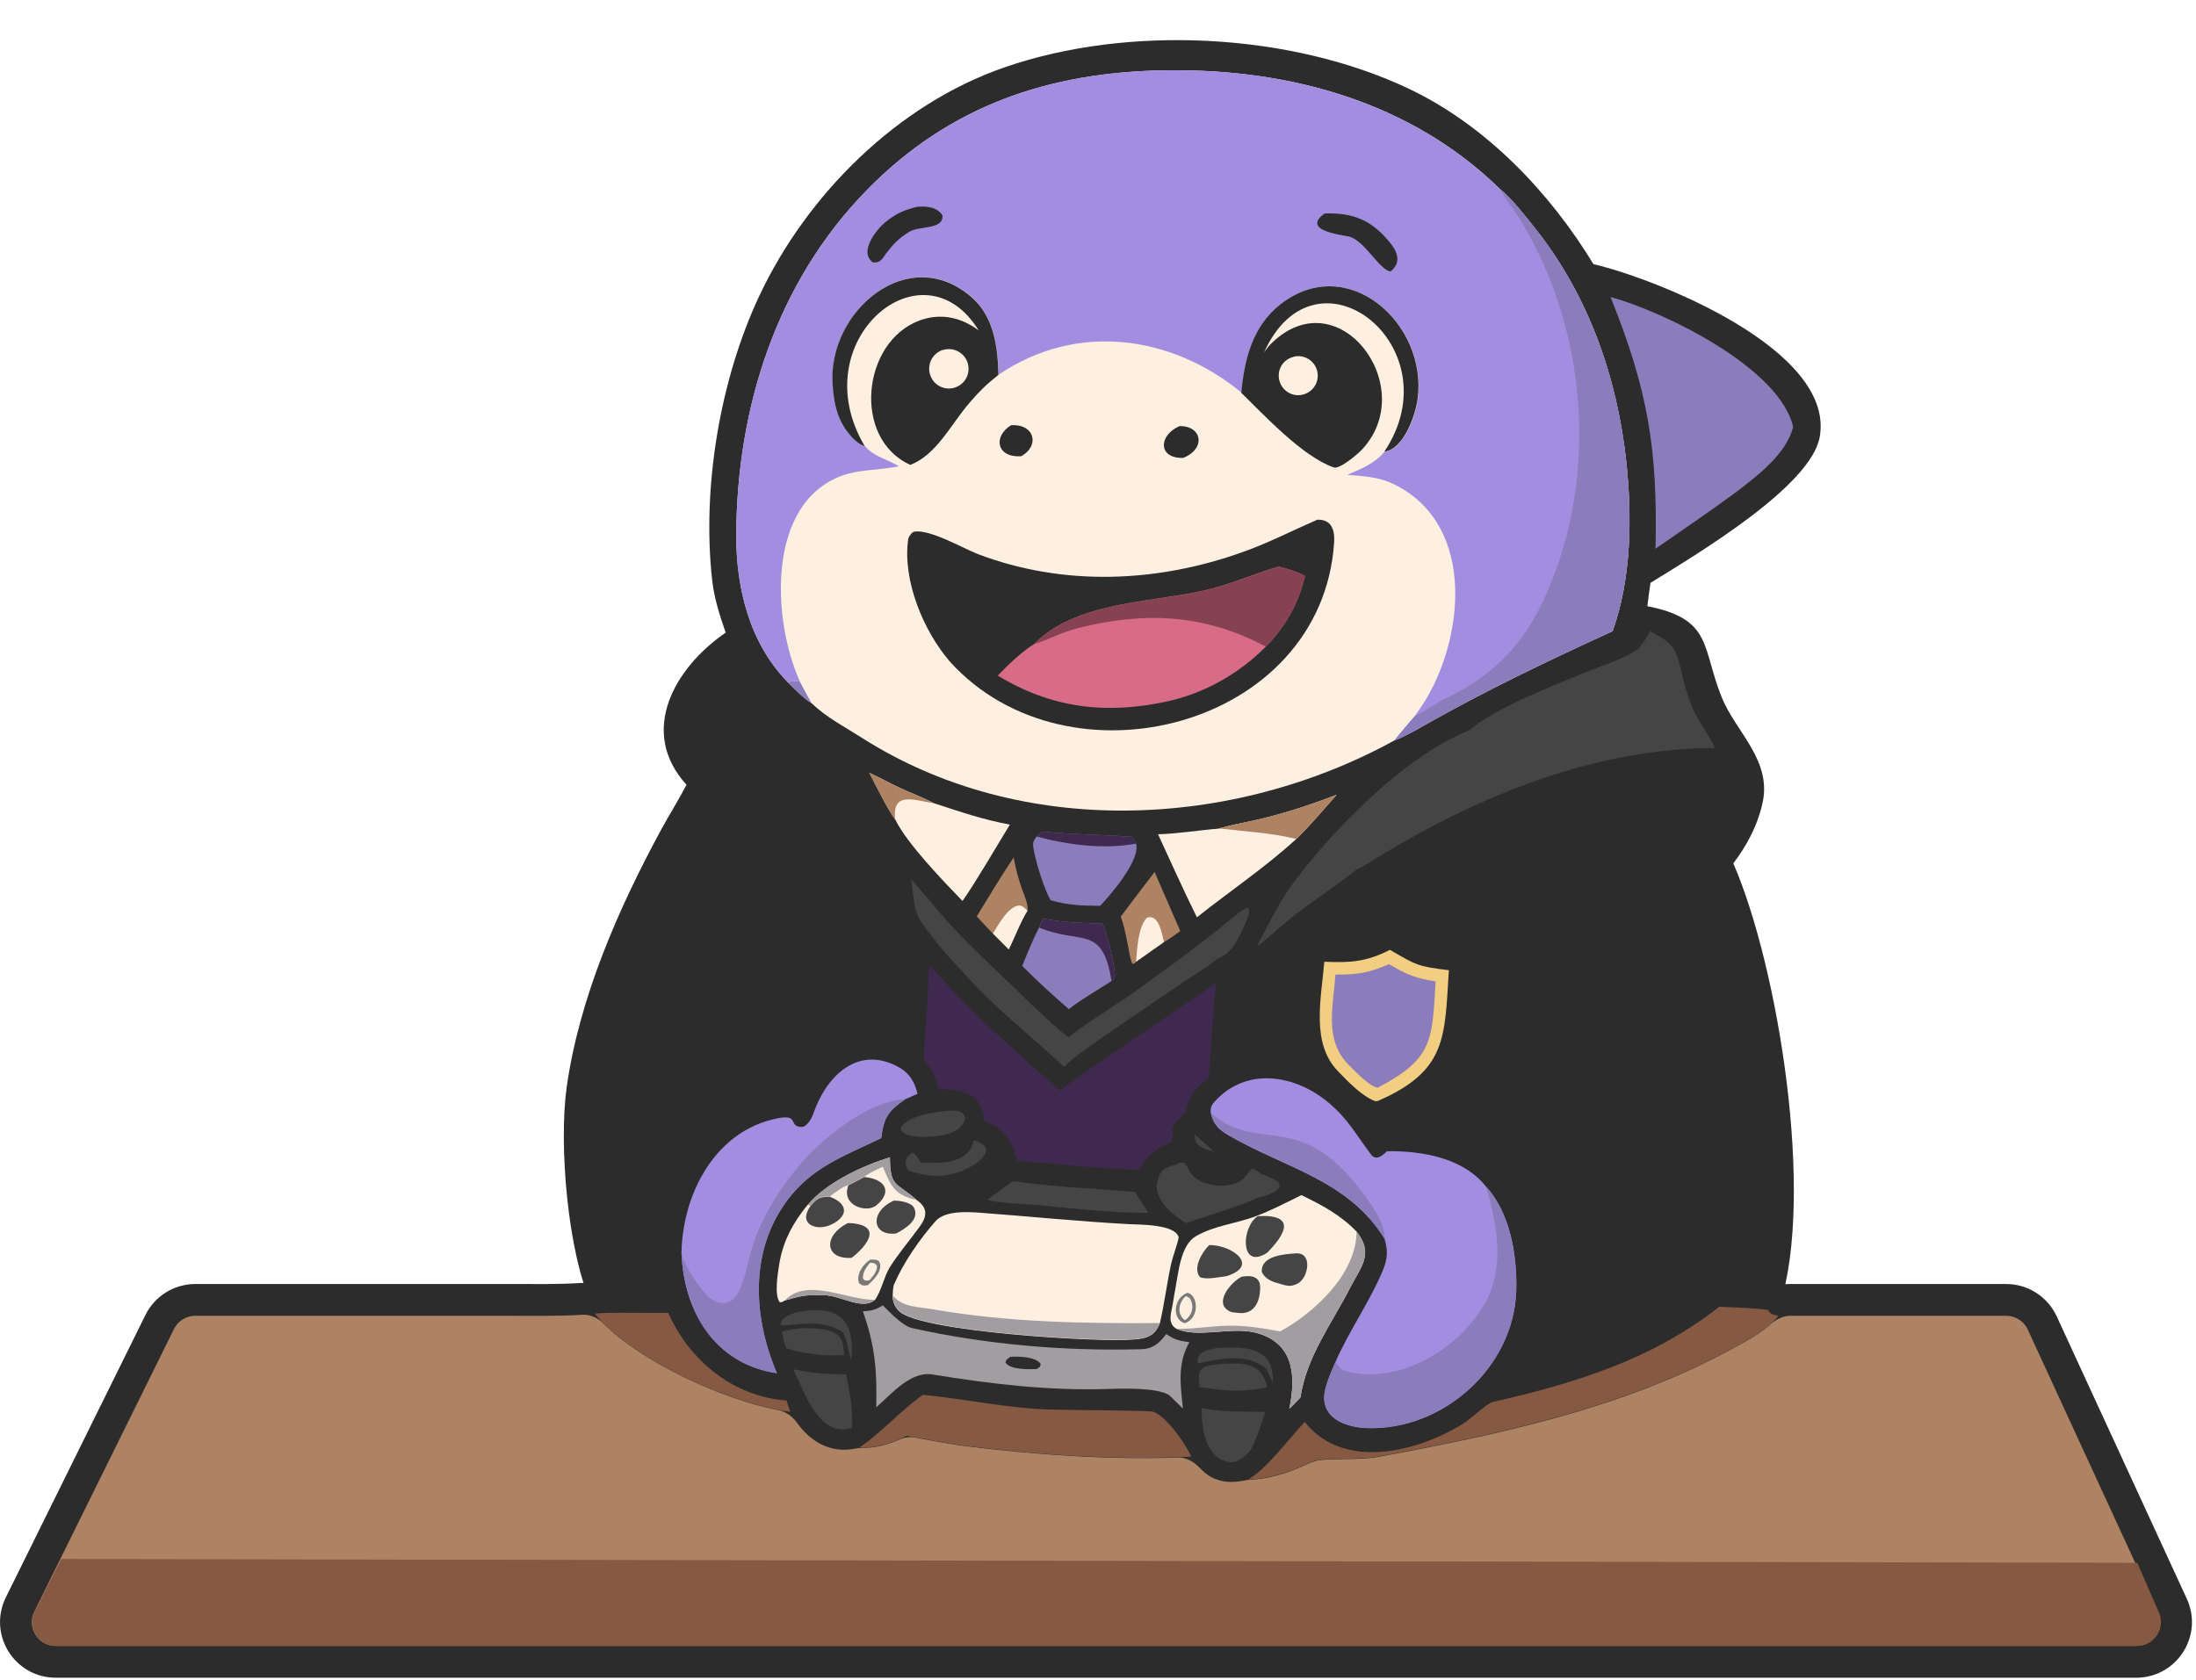
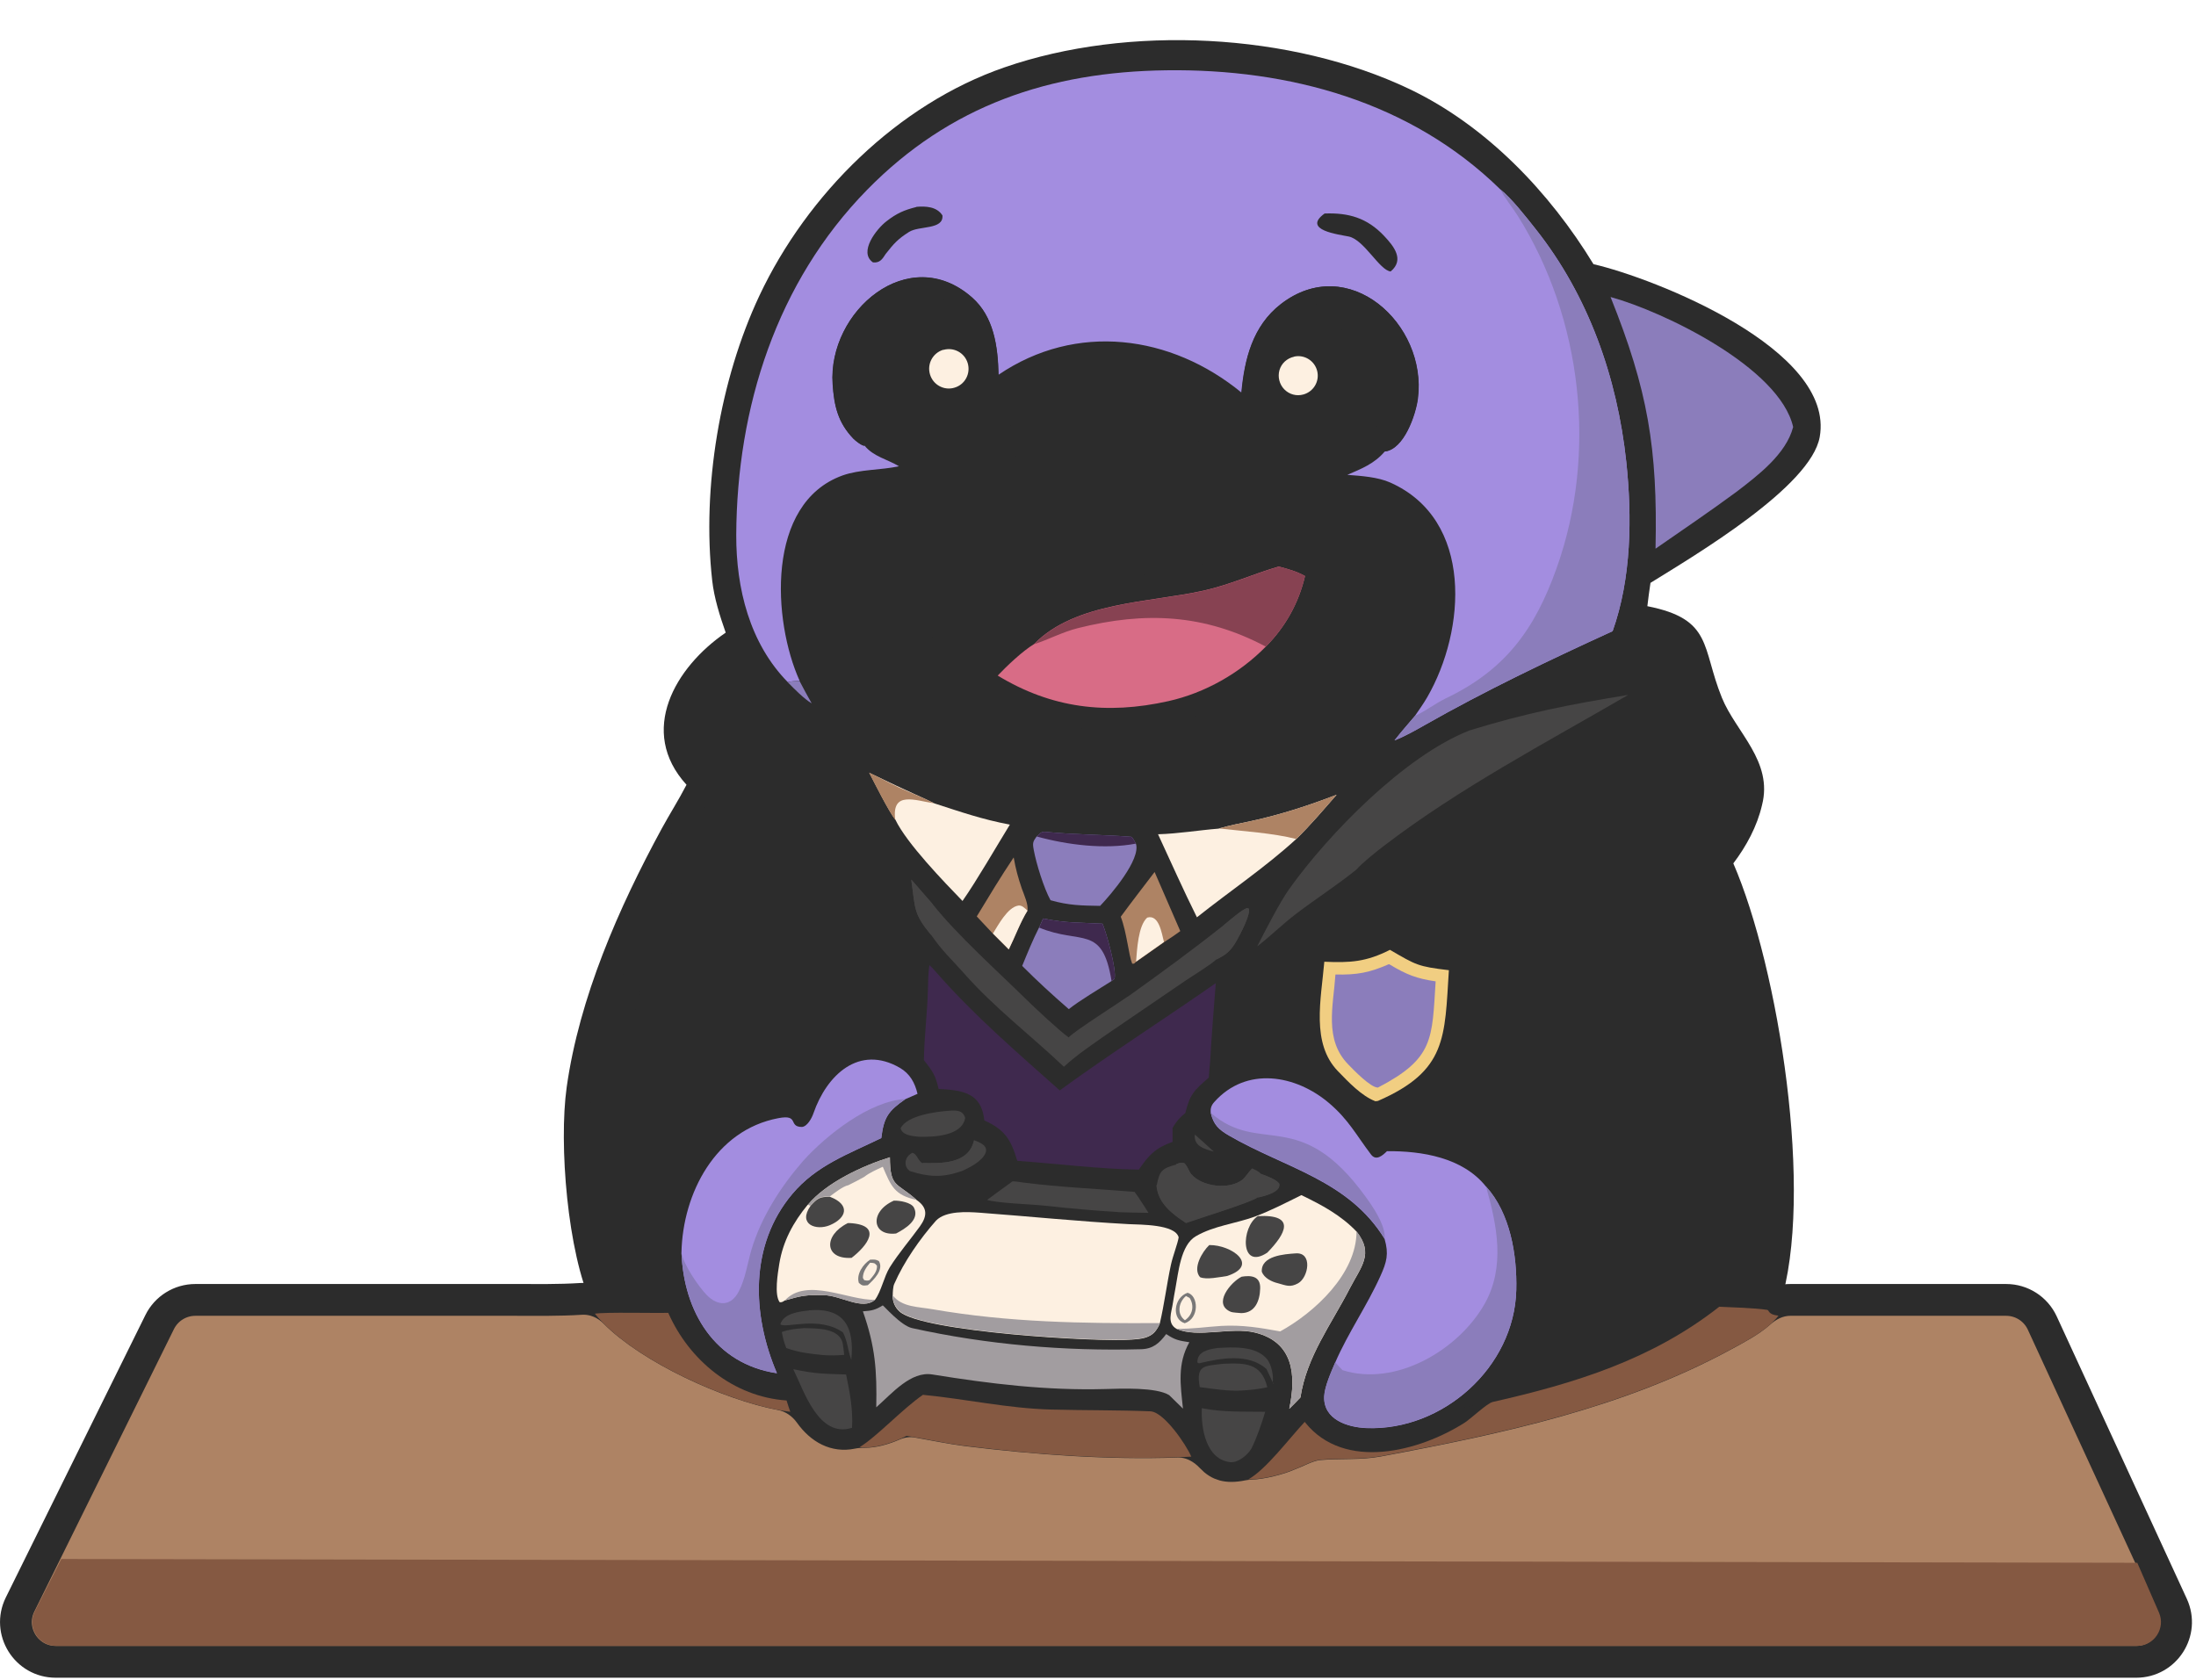
<svg xmlns="http://www.w3.org/2000/svg" width="328" height="251" viewBox="0 0 328 251" fill="none">
  <path d="M273.247 194.948L255.597 219.776H32.99L36.352 194.948L88.431 194.993C84.772 187.202 83.446 170.937 84.643 162.413C86.528 149.029 92.404 135.644 98.813 123.835C100.01 121.638 101.407 119.44 102.538 117.243C95.243 109.23 100.853 99.663 108.393 94.513C107.528 92.05 106.663 89.342 106.375 86.722C104.822 72.85 107.528 56.712 113.426 44.171C120.567 29.011 134.093 15.582 149.993 10.077C168.531 3.64 192.879 4.883 210.552 13.318C222.017 18.8 231.463 28.723 238.005 39.466C247.052 41.552 274.128 52.162 271.799 65.28C270.469 72.716 253.283 82.882 246.52 87.078C246.365 88.187 246.165 89.475 246.054 90.562C255.856 92.494 254.126 96.711 257.186 104.236C259.271 109.385 264.881 113.736 263.173 120.306C262.442 123.458 260.845 126.41 258.894 128.985C265.657 144.589 271.072 178.589 265.839 194.993L266.617 194.948C268.635 194.948 271.273 195.037 273.225 194.948H273.247Z" fill="#2C2C2C" />
  <path d="M86.747 194.051C88.724 193.925 90.541 194.753 91.814 196.041C94.435 198.693 98.65 201.403 103.313 203.659C107.957 205.905 112.828 207.598 116.638 208.317C118.473 208.664 119.969 209.771 120.95 211.143C122.628 213.488 124.788 214.594 127.184 214.1C127.864 213.959 128.538 213.91 129.177 213.919C130.402 213.936 131.973 213.514 133.409 212.888C134.441 212.437 135.687 212.183 136.995 212.41C139.635 212.869 141.95 213.368 144.439 213.687H144.438C154.662 214.947 165.508 215.735 175.795 215.377C177.963 215.302 179.747 216.417 180.919 217.672C181.559 218.356 182.159 218.707 182.784 218.877C183.435 219.054 184.296 219.085 185.519 218.833C185.972 218.74 186.413 218.697 186.827 218.683C188.48 218.627 191.005 217.988 192.423 217.357L192.515 217.316L192.609 217.284C193.048 217.132 193.5 216.904 194.329 216.547C194.986 216.264 195.972 215.861 196.948 215.766L196.97 215.764C198.574 215.621 200.226 215.626 201.665 215.597C203.16 215.567 204.509 215.501 205.791 215.262C223.722 211.908 241.584 208.118 257.382 199.528L257.391 199.523C259.327 198.481 261.393 197.386 262.844 196.091C263.935 195.117 265.507 194.201 267.402 194.201H299.646C301.964 194.201 304.07 195.55 305.04 197.655L324.47 239.848C326.281 243.782 323.408 248.269 319.076 248.27H8.324C3.922 248.27 1.05 243.647 3.001 239.7L23.852 197.508C24.854 195.483 26.918 194.201 29.177 194.201H76.66C80.152 194.201 83.438 194.262 86.747 194.051Z" fill="#AE8364" stroke="#2C2C2C" stroke-width="4.751" />
  <path d="M319.23 233.474L322.468 240.906C323.493 243.259 321.768 245.891 319.201 245.891H8.386C5.729 245.891 4.007 243.089 5.207 240.719L9.162 232.906L319.23 233.474Z" fill="#855942" />
  <path d="M256.765 195.221C258.65 195.309 262.02 195.398 263.95 195.687C264.282 195.731 264.038 196.397 265.635 196.553C264.038 198.683 260.867 200.326 258.517 201.591C242.351 210.359 224.146 214.199 206.228 217.551C203.235 218.105 200.175 217.817 197.181 218.083C196.05 218.194 194.476 219.104 193.389 219.482C191.593 220.281 188.444 221.058 186.448 221.013C189.043 219.593 192.524 214.954 194.875 212.423L194.963 212.534C200.818 219.815 212.038 216.84 218.779 212.534C219.711 211.935 222.105 209.649 222.948 209.449C235.189 206.674 246.697 203.145 256.765 195.243V195.221Z" fill="#855942" />
  <path d="M137.886 208.384C144.295 209.005 150.437 210.403 156.979 210.581C161.924 210.714 166.936 210.648 171.836 210.847C173.832 210.936 177.136 215.753 177.934 217.617C166.869 218.172 155.138 217.373 144.14 215.997C141.19 215.642 138.33 214.976 135.425 214.51C133.451 215.531 130.635 216.485 128.396 216.197C130.99 214.621 134.848 210.426 137.886 208.361V208.384Z" fill="#855942" />
  <path d="M88.835 196.264C90.32 195.998 97.793 196.198 99.811 196.131C102.96 203.256 109.546 208.672 117.484 209.227C117.662 209.76 117.839 210.404 118.039 210.914C109.435 209.893 94.267 203.079 88.835 196.242V196.264Z" fill="#855942" />
-   <path d="M117.684 101.929C111.963 96.114 109.945 87.879 109.967 79.932C110.056 60.865 115.999 42.153 129.504 28.369C141.877 15.739 156.779 10.723 174.208 10.501C192.569 10.257 210.686 15.184 224.057 28.258C225.876 29.745 227.916 32.387 229.357 34.207C237.274 44.195 241.553 56.404 242.906 69.011C243.771 77.246 243.682 86.369 240.866 94.293C231.264 98.688 221.906 103.15 212.726 108.366C211.529 109.054 209.533 110.164 208.291 110.608C184.032 123.948 152.477 125.369 128.705 110.208C126.177 108.588 123.428 107.19 121.255 105.081C120.124 104.415 118.638 102.906 117.707 101.951L117.684 101.929Z" fill="#FDF0E1" />
  <path d="M117.684 101.929C111.963 96.114 109.945 87.879 109.967 79.932C110.056 60.865 115.999 42.153 129.504 28.369C141.877 15.739 156.779 10.723 174.208 10.501C192.569 10.257 210.686 15.184 224.057 28.258C225.876 29.745 227.916 32.387 229.357 34.207C237.274 44.195 241.553 56.404 242.906 69.011C243.771 77.246 243.682 86.369 240.866 94.293C231.264 98.688 221.906 103.15 212.726 108.366C211.529 109.054 209.533 110.164 208.291 110.608C209.178 109.454 210.375 108.1 211.329 106.968C211.95 106.058 212.615 105.125 213.17 104.171C218.957 94.16 220.132 77.668 207.67 72.097C205.785 71.253 203.279 71.098 201.239 70.942C203.39 70.01 205.275 69.278 206.827 67.457C209.71 67.169 211.484 61.975 211.795 59.533C213.214 48.368 201.372 37.647 191.327 45.438C187.114 48.701 185.894 53.673 185.451 58.668C174.896 49.989 160.726 48.124 149.151 55.982C149.062 51.72 148.441 47.303 145.203 44.44C135.735 36.094 123.649 46.504 124.381 57.38C124.603 60.643 125.179 63.129 127.486 65.526C127.818 65.859 128.705 66.57 129.149 66.592C130.457 68.212 132.542 68.612 134.271 69.655C131.544 70.254 128.461 70.099 125.845 71.031C114.336 75.182 115.4 92.806 119.436 101.707C118.882 101.751 118.217 101.751 117.707 101.907L117.684 101.929Z" fill="#A38DE0" />
  <path d="M224.057 28.257C225.876 29.744 227.916 32.385 229.357 34.205C237.274 44.194 241.553 56.402 242.906 69.01C243.771 77.245 243.682 86.368 240.866 94.292C231.264 98.687 221.906 103.148 212.726 108.364C211.529 109.053 209.533 110.162 208.291 110.606C209.178 109.452 210.375 108.098 211.329 106.966C212.926 106.234 214.367 105.102 215.919 104.347C224.767 100.13 229.224 94.114 232.506 84.858C238.604 67.767 236.342 47.568 226.674 32.208C225.942 31.031 224.612 29.433 224.08 28.234L224.057 28.257Z" fill="#8B7DBB" />
  <path d="M197.846 31.897C201.416 31.764 204.188 32.541 206.738 35.249C208.18 36.78 209.821 38.8 207.714 40.554C206.051 40.398 203.767 35.826 201.461 35.337C199.975 35.027 194.409 34.383 197.846 31.897Z" fill="#2C2C2C" />
  <path d="M136.887 30.898C138.262 30.787 139.925 30.854 140.768 32.185C140.945 34.361 137.286 33.695 135.778 34.649C134.093 35.715 133.494 36.403 132.275 37.956C131.787 38.733 131.388 39.31 130.39 39.2C128.172 37.668 130.966 34.161 132.386 33.073C133.916 31.875 135.025 31.386 136.887 30.92V30.898Z" fill="#2C2C2C" />
  <path d="M185.406 58.666C185.872 53.672 187.07 48.722 191.283 45.437C201.328 37.646 213.192 48.345 211.75 59.532C211.44 61.974 209.666 67.145 206.783 67.456C217.227 51.763 196.538 35.493 188.799 52.651C189.043 52.318 189.331 51.896 189.62 51.585C199.665 41.197 212.127 57.601 203.546 67.034C202.969 67.7 200.131 70.142 199.221 69.831C194.543 68.233 188.644 61.84 185.384 58.666H185.406Z" fill="#2C2C2C" />
  <path d="M193.302 53.273C194.832 52.94 196.362 53.895 196.739 55.426C197.116 56.958 196.206 58.512 194.676 58.933C193.656 59.222 192.57 58.933 191.816 58.157C191.084 57.402 190.818 56.292 191.106 55.293C191.394 54.294 192.237 53.517 193.279 53.295L193.302 53.273Z" fill="#FDF0E1" />
  <path d="M129.125 66.613C128.66 66.569 127.795 65.881 127.462 65.548C125.156 63.15 124.58 60.664 124.358 57.401C123.604 46.525 135.711 36.115 145.18 44.461C148.418 47.302 149.038 51.741 149.127 56.003C147.176 57.579 146.466 58.267 144.825 60.154C142.076 63.306 139.969 67.878 135.977 69.454C127.263 65.548 128.726 51.053 137.352 47.879C140.479 46.725 143.561 47.391 146.178 49.366C137.818 35.76 119.834 50.92 129.148 66.635L129.125 66.613Z" fill="#2C2C2C" />
  <path d="M140.902 52.272C142.454 51.828 144.073 52.694 144.539 54.248C145.004 55.802 144.139 57.444 142.587 57.91C141.035 58.399 139.372 57.511 138.906 55.935C138.44 54.359 139.327 52.716 140.902 52.25V52.272Z" fill="#FDF0E1" />
  <path d="M117.684 101.926C118.194 101.749 118.859 101.749 119.414 101.727C120.012 102.859 120.589 103.946 121.232 105.078C120.101 104.412 118.615 102.903 117.684 101.949V101.926Z" fill="#8B7DBB" />
  <path d="M196.694 77.646C198.911 77.535 199.399 79.222 199.266 81.109C197.381 108.699 159.528 118.377 141.877 98.844C137.93 94.271 134.781 86.702 135.646 80.576C135.69 80.221 136.2 79.466 136.577 79.421C138.972 79.066 143.917 81.952 146.046 82.773C158.907 87.656 172.878 87.057 185.717 82.44C189.664 81.02 192.924 79.311 196.694 77.668V77.646Z" fill="#2C2C2C" />
  <path d="M190.995 84.637C192.414 85.014 193.633 85.347 194.92 86.057C193.988 90.075 191.993 93.649 189.088 96.579C185.185 100.574 179.974 103.526 174.519 104.747C165.272 106.811 157.067 105.812 149.018 100.929C150.437 99.442 152.699 97.289 154.45 96.223C160.615 89.897 171.791 90.031 179.774 88.233C183.832 87.323 187.158 85.747 190.995 84.637Z" fill="#D86C86" />
  <path d="M190.995 84.637C192.414 85.014 193.634 85.347 194.92 86.057C193.989 90.075 191.993 93.649 189.088 96.579H189.021C179.885 91.74 171.038 91.318 160.97 93.848C158.686 94.425 156.646 95.535 154.451 96.246C160.615 89.919 171.791 90.053 179.774 88.255C183.832 87.345 187.159 85.769 190.995 84.659V84.637Z" fill="#874252" />
  <path d="M176.159 63.662C179.529 63.573 180.194 67.036 176.713 68.412C172.965 68.501 172.988 65.082 176.159 63.662Z" fill="#2C2C2C" />
  <path d="M151.014 63.526C154.562 63.304 155.338 66.612 152.522 68.165C148.841 68.387 148.287 65.213 151.014 63.526Z" fill="#2C2C2C" />
  <path d="M180.839 166.254C180.772 165.588 180.928 165.122 181.371 164.634C186.161 159.262 193.545 160.55 198.557 164.834C201.439 167.298 202.548 169.539 204.788 172.492C205.542 173.468 206.495 172.647 207.161 171.981C212.372 171.937 218.47 172.913 221.951 177.264C225.566 181.237 226.608 187.474 226.475 192.735C226.187 204.277 215.498 213.778 204.123 213.356C201.306 213.245 197.648 212.113 197.781 208.628C197.847 207.141 198.845 204.921 199.444 203.523C201.351 199.128 204.211 195.021 206.185 190.626C207.138 188.518 207.449 187.319 206.806 185.099C201.417 176.309 191.926 174.512 183.589 169.673C182.014 168.763 181.26 168.03 180.839 166.299V166.254Z" fill="#A38DE0" />
  <path d="M221.952 177.242C225.566 181.215 226.608 187.453 226.475 192.713C226.187 204.256 215.499 213.756 204.123 213.334C201.307 213.223 197.648 212.091 197.781 208.606C197.847 207.119 198.845 204.899 199.444 203.501C199.732 203.9 200.176 204.344 200.531 204.7C208.447 207.208 217.805 201.725 221.73 194.822C224.879 189.273 223.592 183.013 221.952 177.242Z" fill="#8B7DBB" />
  <path d="M180.837 166.254C188.222 172.691 194.12 165.188 203.944 178.751C205.075 180.304 206.738 182.746 206.826 184.677C206.826 184.81 206.826 184.944 206.826 185.055C201.438 176.265 191.947 174.467 183.609 169.628C182.035 168.718 181.281 167.985 180.86 166.254H180.837Z" fill="#8B7DBB" />
-   <path d="M246.475 94.293C248.981 95.714 250.09 96.18 250.844 99.176C251.554 101.973 251.953 104.237 253.328 106.856C254.148 108.41 255.523 110.319 256.166 111.74C238.249 111.806 221.085 118.776 206.117 127.877C205.075 128.52 203.7 129.453 202.591 129.896C199.775 132.183 196.493 134.291 193.611 136.489C191.593 138.02 189.73 139.863 187.756 141.394C188.887 139.175 191.171 134.713 192.546 132.804C198.489 124.48 209.843 112.916 219.378 109.165C223.281 105.746 232.439 102.239 237.45 100.197C239.779 99.243 242.595 98.444 244.613 96.957C245.256 96.468 246.054 95.025 246.498 94.293H246.475Z" fill="#464545" />
  <path d="M219.355 109.164C227.981 106.5 234.39 105.257 243.193 103.814C230.909 110.962 217.981 117.732 206.649 126.411C205.74 127.099 203.301 129.052 202.613 129.896C199.797 132.182 196.515 134.291 193.633 136.488C191.615 138.02 189.752 139.862 187.778 141.393C188.909 139.174 191.193 134.712 192.568 132.803C198.511 124.48 209.865 112.915 219.4 109.164H219.355Z" fill="#464545" />
  <path d="M133.34 193.513C133.34 193.114 133.384 192.203 133.562 191.826C135.025 188.474 137.42 185.056 139.815 182.348C141.278 180.861 144.449 181.039 146.334 181.172C153.763 181.727 161.147 182.481 168.576 182.881C170.305 182.97 175.539 182.881 176.049 184.856C175.893 185.833 175.184 187.609 174.896 188.941C174.275 191.804 173.898 194.911 173.232 197.708C173.055 198.152 172.833 198.552 172.523 198.929C171.68 199.928 170.328 200.039 169.108 200.128C163.963 200.549 137.841 198.973 134.404 195.977C133.628 195.289 133.362 194.534 133.295 193.557L133.34 193.513Z" fill="#FDF0E1" />
  <path d="M133.339 193.512C134.692 195.31 137.198 195.221 139.304 195.598C150.658 197.574 161.767 197.729 173.254 197.663C173.076 198.106 172.855 198.506 172.544 198.883C171.702 199.882 170.349 199.993 169.129 200.082C163.985 200.504 137.863 198.928 134.426 195.931C133.65 195.243 133.383 194.488 133.317 193.512H133.339Z" fill="#A29DA0" />
  <path d="M138.816 144.191C139.127 144.436 139.614 144.99 139.88 145.301C145.535 151.76 151.899 157.199 158.286 162.903C165.825 157.398 173.875 152.271 181.591 146.877C181.281 150.739 180.971 154.735 180.749 158.575C180.66 159.33 180.616 160.217 180.549 160.994C178.354 162.881 177.711 163.525 177.046 166.277C176.114 167.054 175.759 167.454 175.139 168.497C175.139 169.141 175.139 169.917 175.139 170.583C172.566 171.516 171.591 172.559 170.105 174.734C164.694 174.69 157.554 173.824 151.944 173.424C150.99 170.273 150.147 168.808 147.021 167.387C146.599 163.214 143.739 162.881 140.191 162.681C139.703 160.55 139.304 160.062 137.996 158.375C138.04 154.912 138.506 151.339 138.594 147.876C138.616 146.677 138.639 145.368 138.816 144.191Z" fill="#3F294E" />
  <path d="M101.785 187.096C101.985 178.262 106.863 168.828 116.243 167.053C119.459 166.431 117.662 168.362 119.791 168.362C120.612 168.273 121.277 166.986 121.499 166.32C123.472 160.616 128.306 155.999 134.404 159.528C135.89 160.394 136.644 161.725 137.043 163.412L135.225 164.211C132.675 165.987 132.01 166.919 131.633 170.027C126.732 172.424 121.964 174.067 118.328 178.395C111.919 186.031 112.296 196.397 116.044 205.164C106.73 203.766 102.118 195.931 101.785 187.141V187.096Z" fill="#A38DE0" />
  <path d="M101.785 187.096C102.029 188.85 104.357 192.246 105.577 193.489C107.196 195.132 109.169 195.22 110.345 192.934C111.343 191.025 111.631 188.761 112.252 186.653C113.715 181.791 116.642 177.241 119.969 173.423C123.428 169.583 129.881 164.478 135.225 164.189C132.675 165.965 132.01 166.897 131.633 170.005C126.732 172.402 121.964 174.045 118.328 178.373C111.919 186.009 112.296 196.375 116.044 205.142C106.73 203.744 102.118 195.909 101.785 187.119V187.096Z" fill="#8B7DBB" />
  <path d="M240.555 44.371C248.493 46.546 265.812 54.914 267.83 63.793C266.765 67.877 262.53 71.052 259.315 73.515C255.368 76.423 251.31 79.175 247.274 81.972C247.606 66.967 246.121 58.244 240.555 44.371Z" fill="#8B7DBB" />
  <path d="M194.388 178.551C197.426 180.016 200.287 181.547 202.637 184.011C205.232 187.341 203.302 189.205 201.617 192.468C198.845 197.862 195.164 202.656 194.233 208.783C193.701 209.338 193.102 209.959 192.57 210.47C193.634 205.431 193.213 200.503 187.447 199.083C183.833 198.195 178.91 199.948 175.739 198.528C174.253 197.684 174.985 196.086 175.185 194.666C175.296 193.977 175.429 193.178 175.562 192.49C176.005 190.16 176.338 186.009 178.6 184.699C181.283 183.123 184.542 182.813 187.447 181.747C189.82 180.859 192.126 179.661 194.366 178.551H194.388Z" fill="#FDF0E1" />
  <path d="M202.636 183.991C205.231 187.32 203.302 189.185 201.616 192.448C198.845 197.842 195.164 202.636 194.232 208.762C193.7 209.317 193.101 209.939 192.569 210.449C193.633 205.411 193.212 200.483 187.447 199.063C183.832 198.175 178.909 199.928 175.738 198.508C177.978 198.574 180.173 198.219 182.413 198.086C185.54 197.908 188.178 198.352 191.216 198.907C196.405 196.044 202.614 190.273 202.614 183.969L202.636 183.991Z" fill="#A29DA0" />
  <path d="M187.868 181.68C193.678 181.391 192.015 184.343 189.287 187.14C185.207 189.848 185.34 183.344 187.868 181.68Z" fill="#464545" />
  <path d="M193.5 187.252C196.094 187.03 195.451 190.825 193.899 191.713C192.701 192.379 192.103 192.046 190.883 191.713C189.952 191.491 188.843 190.958 188.466 190.004C188.311 187.584 191.881 187.363 193.5 187.252Z" fill="#464545" />
  <path d="M180.639 186.008C183.92 185.964 188.2 189.005 183.3 190.625C182.213 190.781 180.173 191.225 179.242 190.803C178.089 189.493 179.552 187.029 180.616 186.008H180.639Z" fill="#464545" />
  <path d="M185.451 190.736C186.803 190.514 188.289 190.603 188.223 192.49C188.178 194.288 187.491 196.152 185.406 196.174C185.118 196.152 184.076 196.086 183.876 195.997C181.038 194.865 183.832 191.535 185.451 190.736Z" fill="#464545" />
  <path d="M177.379 193.135C179.02 193.557 179.175 196.953 176.958 197.685C174.94 197.086 175.317 193.823 177.379 193.135Z" fill="#797878" />
  <path d="M177.136 193.621L177.69 193.91C178.422 195.086 178.134 196.462 176.981 197.239C175.717 196.307 176.049 194.531 177.136 193.621Z" fill="#FDF0E1" />
  <path d="M207.538 140.039C208.469 140.128 210.421 141.926 211.507 142.348C213.769 143.235 215.742 143.435 218.115 143.613C217.428 155.199 217.916 161.037 205.786 166.12C204.256 166.542 202.282 164.3 201.041 163.346C193.678 157.641 195.719 150.005 196.628 141.948C200.841 142.503 203.835 142.281 207.56 140.039H207.538Z" fill="#2C2C2C" />
  <path d="M207.604 141.902C211.551 144.189 211.751 144.388 216.408 144.943C215.765 154.998 216.142 159.97 205.808 164.476L205.431 164.521C203.369 163.744 201.351 161.591 199.843 160.037C195.807 155.864 197.315 149.36 197.803 143.678C201.661 143.856 204.078 143.7 207.604 141.902Z" fill="#F1CE82" />
  <path d="M207.448 144.057C207.536 144.08 207.514 144.057 207.625 144.124C210.087 145.611 211.639 146.21 214.433 146.61C213.878 155.244 214.211 158.108 205.807 162.481C204.698 162.481 202.148 159.817 201.394 159.04C197.735 155.311 199.154 150.272 199.465 145.589C202.702 145.656 204.521 145.323 207.47 144.035L207.448 144.057Z" fill="#8B7DBB" />
  <path d="M131.854 195.02C131.965 195.02 134.56 198.06 136.245 198.416C147.354 200.879 159.041 201.878 170.416 201.568C172.235 201.523 173.166 200.658 174.186 199.304C175.517 200.191 176.049 200.28 177.645 200.524C175.827 203.765 176.315 206.873 176.692 210.446C176.004 209.758 175.317 209.092 174.63 208.426C172.678 207.228 167.489 207.45 165.094 207.516C156.313 207.76 147.909 206.739 139.261 205.341C136.045 204.808 133.229 208.182 130.879 210.246C130.989 204.742 130.746 201.212 128.883 195.907C130.191 195.819 130.745 195.708 131.854 195.02Z" fill="#A29DA0" />
-   <path d="M150.901 202.701C152.165 202.635 154.67 202.657 155.447 203.767C155.291 204.322 155.402 204.122 154.87 204.521C153.65 204.588 150.856 204.655 150.169 203.545C150.391 202.968 150.324 203.145 150.923 202.701H150.901Z" fill="#2C2C2C" />
  <path d="M120.655 179.994C123.427 176.664 128.86 174.156 132.918 172.891C132.94 177.419 133.893 176.62 136.776 179.15L136.887 179.261C138.572 180.415 138.506 181.658 137.419 183.19C135.934 185.254 134.248 187.185 132.896 189.338C132.031 190.737 131.632 192.912 130.7 194.177C128.793 195.842 125.622 193.511 122.983 193.489C120.3 193.445 119.746 193.556 117.218 194.288C116.885 194.488 116.863 194.555 116.464 194.555C115.621 193.467 116.176 190.182 116.397 188.806C116.952 185.41 118.482 182.613 120.633 179.994H120.655Z" fill="#FDF0E1" />
-   <path d="M129.083 175.844C132.298 176.132 133.34 178.108 130.857 180.106C129.415 181.26 125.579 180.106 126.71 177.087C127.508 176.687 128.307 176.265 129.083 175.844Z" fill="#464545" />
  <path d="M120.656 179.994C123.428 176.664 128.861 174.156 132.919 172.891C132.941 177.419 133.895 176.62 136.778 179.15L136.888 179.261C133.562 178.529 133.097 177.197 131.855 174.311C130.946 174.733 129.859 175.199 129.083 175.821C128.307 176.265 127.509 176.664 126.71 177.064C125.912 177.219 124.626 178.24 123.938 178.751C122.364 178.751 122.098 178.995 121.011 180.127L120.634 179.971L120.656 179.994Z" fill="#A29DA0" />
  <path d="M121.032 180.171C122.097 179.039 122.363 178.795 123.959 178.795C127.042 179.971 126.465 181.969 123.959 183.034C121.919 183.9 119.125 182.924 121.054 180.171H121.032Z" fill="#464545" />
  <path d="M117.218 194.289C120.5 190.738 126.775 194.334 130.7 194.178C128.793 195.843 125.622 193.513 122.983 193.49C120.3 193.446 119.746 193.557 117.218 194.289Z" fill="#A29DA0" />
  <path d="M126.576 182.723C126.687 182.723 126.797 182.723 126.908 182.723C132.008 183.011 129.458 186.185 127.197 187.917C123.139 188.183 122.939 184.587 126.598 182.745L126.576 182.723Z" fill="#464545" />
  <path d="M133.561 179.372C134.381 179.35 136.111 179.638 136.51 180.415C137.441 182.235 135.157 183.589 133.849 184.277C130.168 184.721 129.857 180.948 133.561 179.35V179.372Z" fill="#464545" />
  <path d="M130.012 188.184C130.633 188.184 130.766 188.118 131.276 188.406C132.03 189.694 130.545 191.159 129.613 192.002C128.926 192.091 128.793 192.113 128.283 191.669C127.861 190.36 128.926 188.828 130.012 188.162V188.184Z" fill="#797878" />
  <path d="M129.947 188.651C130.59 188.696 130.612 188.651 130.989 189.095C131.034 189.961 130.435 190.582 129.881 191.248C129.482 191.359 129.459 191.315 129.082 191.248L128.883 190.915C128.883 190.005 129.415 189.295 129.969 188.629L129.947 188.651Z" fill="#FDF0E1" />
  <path d="M106.819 118.442L107.839 118.487C107.839 118.686 107.839 118.642 107.728 118.819C105.178 122.948 102.539 127.876 100.721 132.404C94.822 147.031 90.831 164.744 93.514 180.482C94.068 183.678 95.643 187.785 96.84 190.737C95.576 190.803 94.024 190.781 92.716 190.759L90.299 190.803C88.636 186.697 88.126 183.345 87.793 178.95C86.418 160.949 92.716 143.48 101.187 127.898C102.229 125.967 105.489 119.929 106.819 118.42V118.442Z" fill="#2C2C2C" />
  <path d="M136.111 131.406L139.282 135.047C143.007 139.752 149.061 145.146 153.363 149.386C154.538 150.54 158.374 154.136 159.616 154.979C160.681 153.892 167.222 149.763 168.885 148.587C173.631 145.19 178.31 141.772 182.878 138.132C183.61 137.555 185.494 135.89 186.248 135.668L186.537 135.757C186.781 136.689 185.228 139.619 184.718 140.507C183.831 142.061 183.21 142.593 181.658 143.348C180.882 144.103 178.044 145.834 176.913 146.611L165.914 154.113C163.807 155.578 160.703 157.665 158.907 159.374C154.006 154.713 148.573 150.606 144.049 145.479C142.32 143.526 140.679 142.016 139.171 139.797C136.377 136.489 136.732 135.757 136.111 131.428V131.406Z" fill="#464545" />
  <path d="M182.878 138.13C183.61 137.553 185.494 135.888 186.248 135.666L186.537 135.755C186.781 136.687 185.228 139.617 184.718 140.505C183.831 142.059 183.21 142.591 181.658 143.346C181.969 141.637 182.678 139.617 182.878 138.13Z" fill="#464545" />
  <path d="M136.111 131.406L139.282 135.047C139.149 136.534 139.171 138.265 139.171 139.774C136.377 136.467 136.732 135.735 136.111 131.406Z" fill="#464545" />
  <path d="M182.058 123.769C183.632 123.325 185.273 122.992 186.892 122.659C191.283 121.705 195.452 120.351 199.643 118.73C197.736 120.906 195.673 123.347 193.611 125.345C189.065 129.518 183.655 133.158 178.776 137.043C176.78 133.047 174.851 128.697 172.966 124.635C176.049 124.546 178.998 124.035 182.058 123.791V123.769Z" fill="#FDF0E1" />
  <path d="M182.059 123.769C183.633 123.325 185.274 122.992 186.893 122.659C191.283 121.705 195.452 120.351 199.643 118.73C197.736 120.906 195.674 123.347 193.612 125.345C190.197 124.457 185.54 124.169 182.059 123.769Z" fill="#AE8364" />
-   <path d="M129.814 115.446C131.233 116.068 132.852 117 134.315 117.666C136.001 118.443 137.93 119.175 139.549 120.019C143.54 121.306 146.689 122.416 150.836 123.193C148.818 126.478 145.891 131.561 143.762 134.602C141.034 131.783 135.402 125.967 133.739 122.46C132.763 121.217 130.634 116.978 129.836 115.424L129.814 115.446Z" fill="#FDF0E1" />
+   <path d="M129.814 115.446C136.001 118.443 137.93 119.175 139.549 120.019C143.54 121.306 146.689 122.416 150.836 123.193C148.818 126.478 145.891 131.561 143.762 134.602C141.034 131.783 135.402 125.967 133.739 122.46C132.763 121.217 130.634 116.978 129.836 115.424L129.814 115.446Z" fill="#FDF0E1" />
  <path d="M129.814 115.445C131.233 116.067 132.852 116.999 134.315 117.665C136.001 118.442 137.93 119.174 139.549 120.018C136.688 119.596 133.14 118.087 133.717 122.482C132.741 121.239 130.612 116.999 129.814 115.445Z" fill="#AE8364" />
  <path d="M154.848 124.969C155.38 124.503 155.491 124.192 156.223 124.281C160.458 124.703 164.716 124.68 168.951 125.013C169.129 125.013 169.572 125.857 169.661 126.034C170.437 128.365 165.936 133.648 164.317 135.335C161.545 135.29 159.616 135.268 156.91 134.491C155.913 132.693 154.782 129.031 154.405 126.989C154.205 125.923 154.272 125.746 154.848 124.947V124.969Z" fill="#8B7DBB" />
  <path d="M154.85 124.969C155.382 124.503 155.493 124.192 156.224 124.281C160.46 124.703 164.717 124.68 168.953 125.013C169.13 125.013 169.574 125.857 169.662 126.034C164.984 126.922 159.44 126.234 154.85 124.969Z" fill="#3F294E" />
  <path d="M155.802 137.221C159.35 137.931 161.147 137.798 164.672 137.998C165.271 139.352 166.823 144.967 166.469 146.233L166.025 146.566C164.229 147.72 161.213 149.495 159.639 150.761C157.111 148.563 155.026 146.654 152.676 144.301C153.474 142.348 154.25 140.439 155.204 138.553L155.802 137.221Z" fill="#8B7DBB" />
  <path d="M155.802 137.221C159.35 137.931 161.146 137.798 164.672 137.998C165.271 139.352 166.823 144.967 166.468 146.233L166.025 146.566C164.65 138.042 161.501 141.194 155.204 138.575L155.802 137.243V137.221Z" fill="#3F294E" />
  <path d="M175.673 173.933C176.227 173.733 176.316 173.644 176.87 173.755C177.491 174.355 177.513 174.932 177.934 175.42C179.553 177.329 183.678 177.795 185.629 176.197C185.962 175.931 186.605 174.976 187.026 174.554C187.603 174.821 187.913 174.932 188.379 175.398C189.221 175.709 190.441 176.13 191.062 176.796C191.461 178.062 188.933 178.683 187.935 178.905H187.847C186.605 179.726 179.11 182.013 177.158 182.723C175.052 181.347 172.967 179.748 172.768 177.107C173.189 174.887 173.566 174.554 175.695 173.977L175.673 173.933Z" fill="#464545" />
  <path d="M172.722 177.064C176.336 178.618 180.172 179.684 184.12 179.351C185.361 179.262 186.67 178.774 187.801 178.885C186.559 179.706 179.064 181.992 177.112 182.68C175.006 181.304 172.921 179.706 172.722 177.064Z" fill="#464545" />
  <path d="M175.671 173.933C176.225 173.733 176.314 173.644 176.868 173.755C177.489 174.355 177.511 174.932 177.933 175.42C179.551 177.329 183.676 177.795 185.627 176.197C185.96 175.931 186.603 174.976 187.024 174.554C186.492 178.727 179.13 178.661 176.735 176.375C175.87 175.553 176.092 175.109 175.715 174.066L175.671 173.933Z" fill="#464545" />
  <path d="M188.357 175.377C189.199 175.688 190.419 176.109 191.04 176.775C191.439 178.041 188.911 178.662 187.913 178.884C189.022 177.486 188.933 177.02 188.357 175.377Z" fill="#464545" />
  <path d="M151.256 176.488C151.722 176.488 152.343 176.599 152.831 176.666C158.352 177.376 163.918 177.598 169.462 178.064C170.127 178.93 170.926 180.262 171.546 181.194C170.172 181.194 168.708 181.127 167.333 181.105C163.475 180.861 159.683 180.528 155.847 180.106C154.006 179.907 148.95 179.751 147.442 179.263C148.662 178.331 149.992 177.398 151.234 176.488H151.256Z" fill="#464545" />
  <path d="M167.399 136.955C169.04 134.713 170.77 132.493 172.455 130.273L176.292 139.108C175.471 139.707 174.739 140.195 173.874 140.75L169.683 143.702C169.306 144.013 169.506 143.969 169.107 143.969C168.575 142.681 168.309 139.33 167.399 136.955Z" fill="#AE8364" />
  <path d="M169.684 143.68C169.839 141.838 169.994 138.309 171.347 137.088C173.121 136.555 173.52 139.463 173.853 140.728L169.662 143.68H169.684Z" fill="#FDF0E1" />
  <path d="M179.507 210.383C182.678 211.004 185.761 210.871 188.976 210.916C188.422 212.758 187.756 214.689 186.914 216.42C186.337 217.375 184.918 218.573 183.743 218.44C180.106 218.018 179.374 213.335 179.507 210.405V210.383Z" fill="#464545" />
  <path d="M151.413 128.121C151.701 129.808 152.078 131.162 152.633 132.782C152.943 133.648 153.653 135.202 153.453 136.045C152.389 137.754 151.568 139.996 150.659 141.839L148.287 139.464L145.892 136.911C147.666 133.981 149.484 130.962 151.391 128.121H151.413Z" fill="#AE8364" />
  <path d="M148.308 139.463C149.084 138.22 150.503 135.534 152.1 135.29C152.632 135.201 153.075 135.689 153.474 136.045C152.41 137.754 151.589 139.996 150.68 141.838L148.308 139.463Z" fill="#FDF0E1" />
  <path d="M118.461 204.543C121.721 205.253 123.029 205.231 126.377 205.342C126.932 208.05 127.42 210.558 127.264 213.311C122.275 214.887 120.102 207.85 118.483 204.543H118.461Z" fill="#464545" />
  <path d="M182.634 203.744C185.894 203.61 188.422 203.566 189.287 207.251C187.801 207.561 186.914 207.65 185.428 207.739C183.654 207.872 181.015 207.473 179.197 207.228C178.598 203.921 179.84 204.099 182.634 203.744Z" fill="#464545" />
  <path d="M120.056 198.418C122.008 198.462 125.578 198.351 125.91 200.926C125.977 201.415 126.044 201.903 126.088 202.413C124.846 202.502 124.136 202.524 122.873 202.436C120.899 202.236 119.325 202.058 117.44 201.392C117.063 200.416 116.974 200.016 116.774 198.995C118.016 198.573 118.792 198.529 120.056 198.418Z" fill="#464545" />
  <path d="M141.766 165.944C142.831 165.856 143.851 165.856 144.161 167.032C143.651 169.784 139.327 169.873 137.22 169.829C136.267 169.718 134.803 169.629 134.515 168.564C135.469 166.632 139.815 166.077 141.744 165.944H141.766Z" fill="#464545" />
  <path d="M137.686 173.756C140.568 173.801 144.693 173.956 145.491 170.338C146.29 170.671 147.687 171.115 147.177 172.313C146.667 173.49 144.782 174.466 143.651 174.955C140.702 175.976 138.728 175.843 135.912 174.955L136.067 175.066C134.781 174.311 135.136 172.735 136.289 172.225C137.02 172.469 136.91 173.09 137.686 173.734V173.756Z" fill="#464545" />
  <path d="M137.687 173.756C140.57 173.801 144.694 173.956 145.493 170.338C146.025 174.355 140.503 175.199 137.687 173.756Z" fill="#464545" />
  <path d="M120.855 195.755C126.133 195.311 127.641 198.285 127.153 203.146C126.598 201.681 126.643 200.505 125.911 199.062C122.319 196.509 117.241 198.551 116.553 197.841C117.063 196.176 119.436 195.932 120.833 195.777L120.855 195.755Z" fill="#464545" />
  <path d="M181.702 201.392C184.075 201.259 187.645 200.993 189.308 203.124C189.907 203.901 190.262 205.61 190.084 206.564L190.217 206.631V206.786C190.217 206.786 189.375 204.922 189.175 204.544C186.492 202.103 182.257 202.924 179.063 203.679L178.842 203.546C178.797 201.925 180.483 201.592 181.68 201.415L181.702 201.392Z" fill="#464545" />
  <path d="M178.466 169.496C178.466 169.496 181.171 171.893 181.304 172.049C179.885 171.649 178.266 171.227 178.466 169.496Z" fill="#464545" />
</svg>